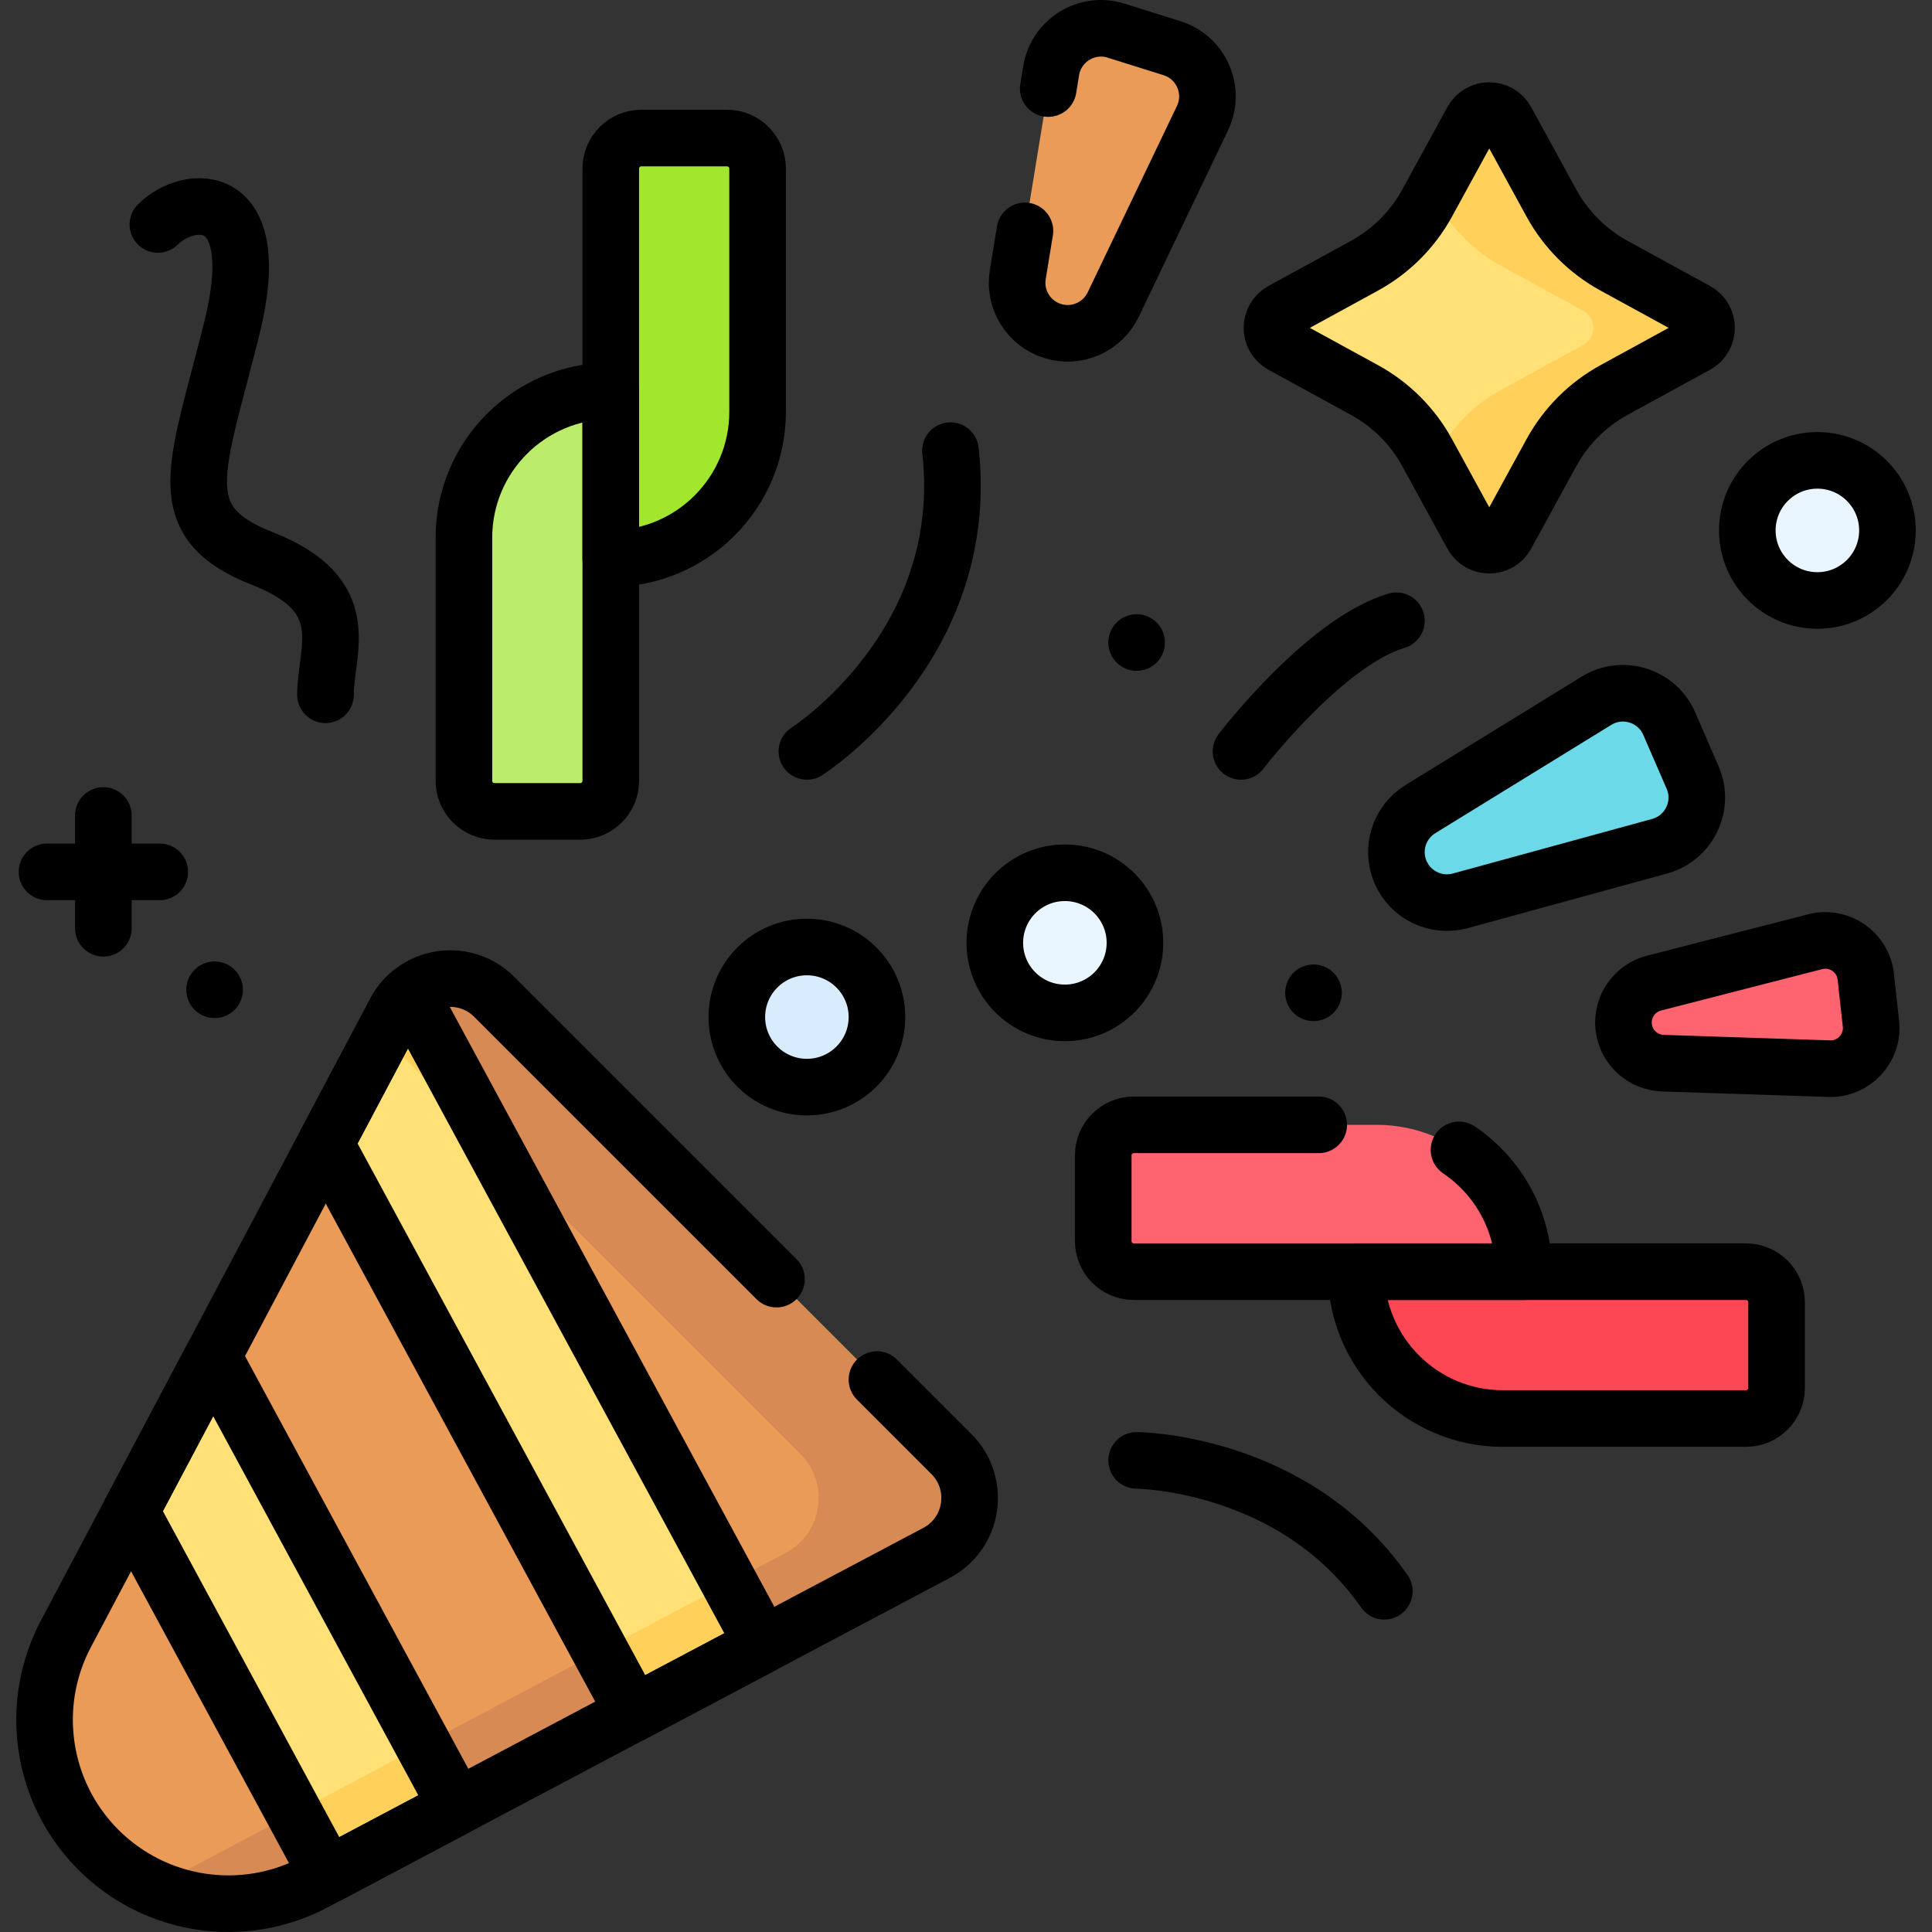
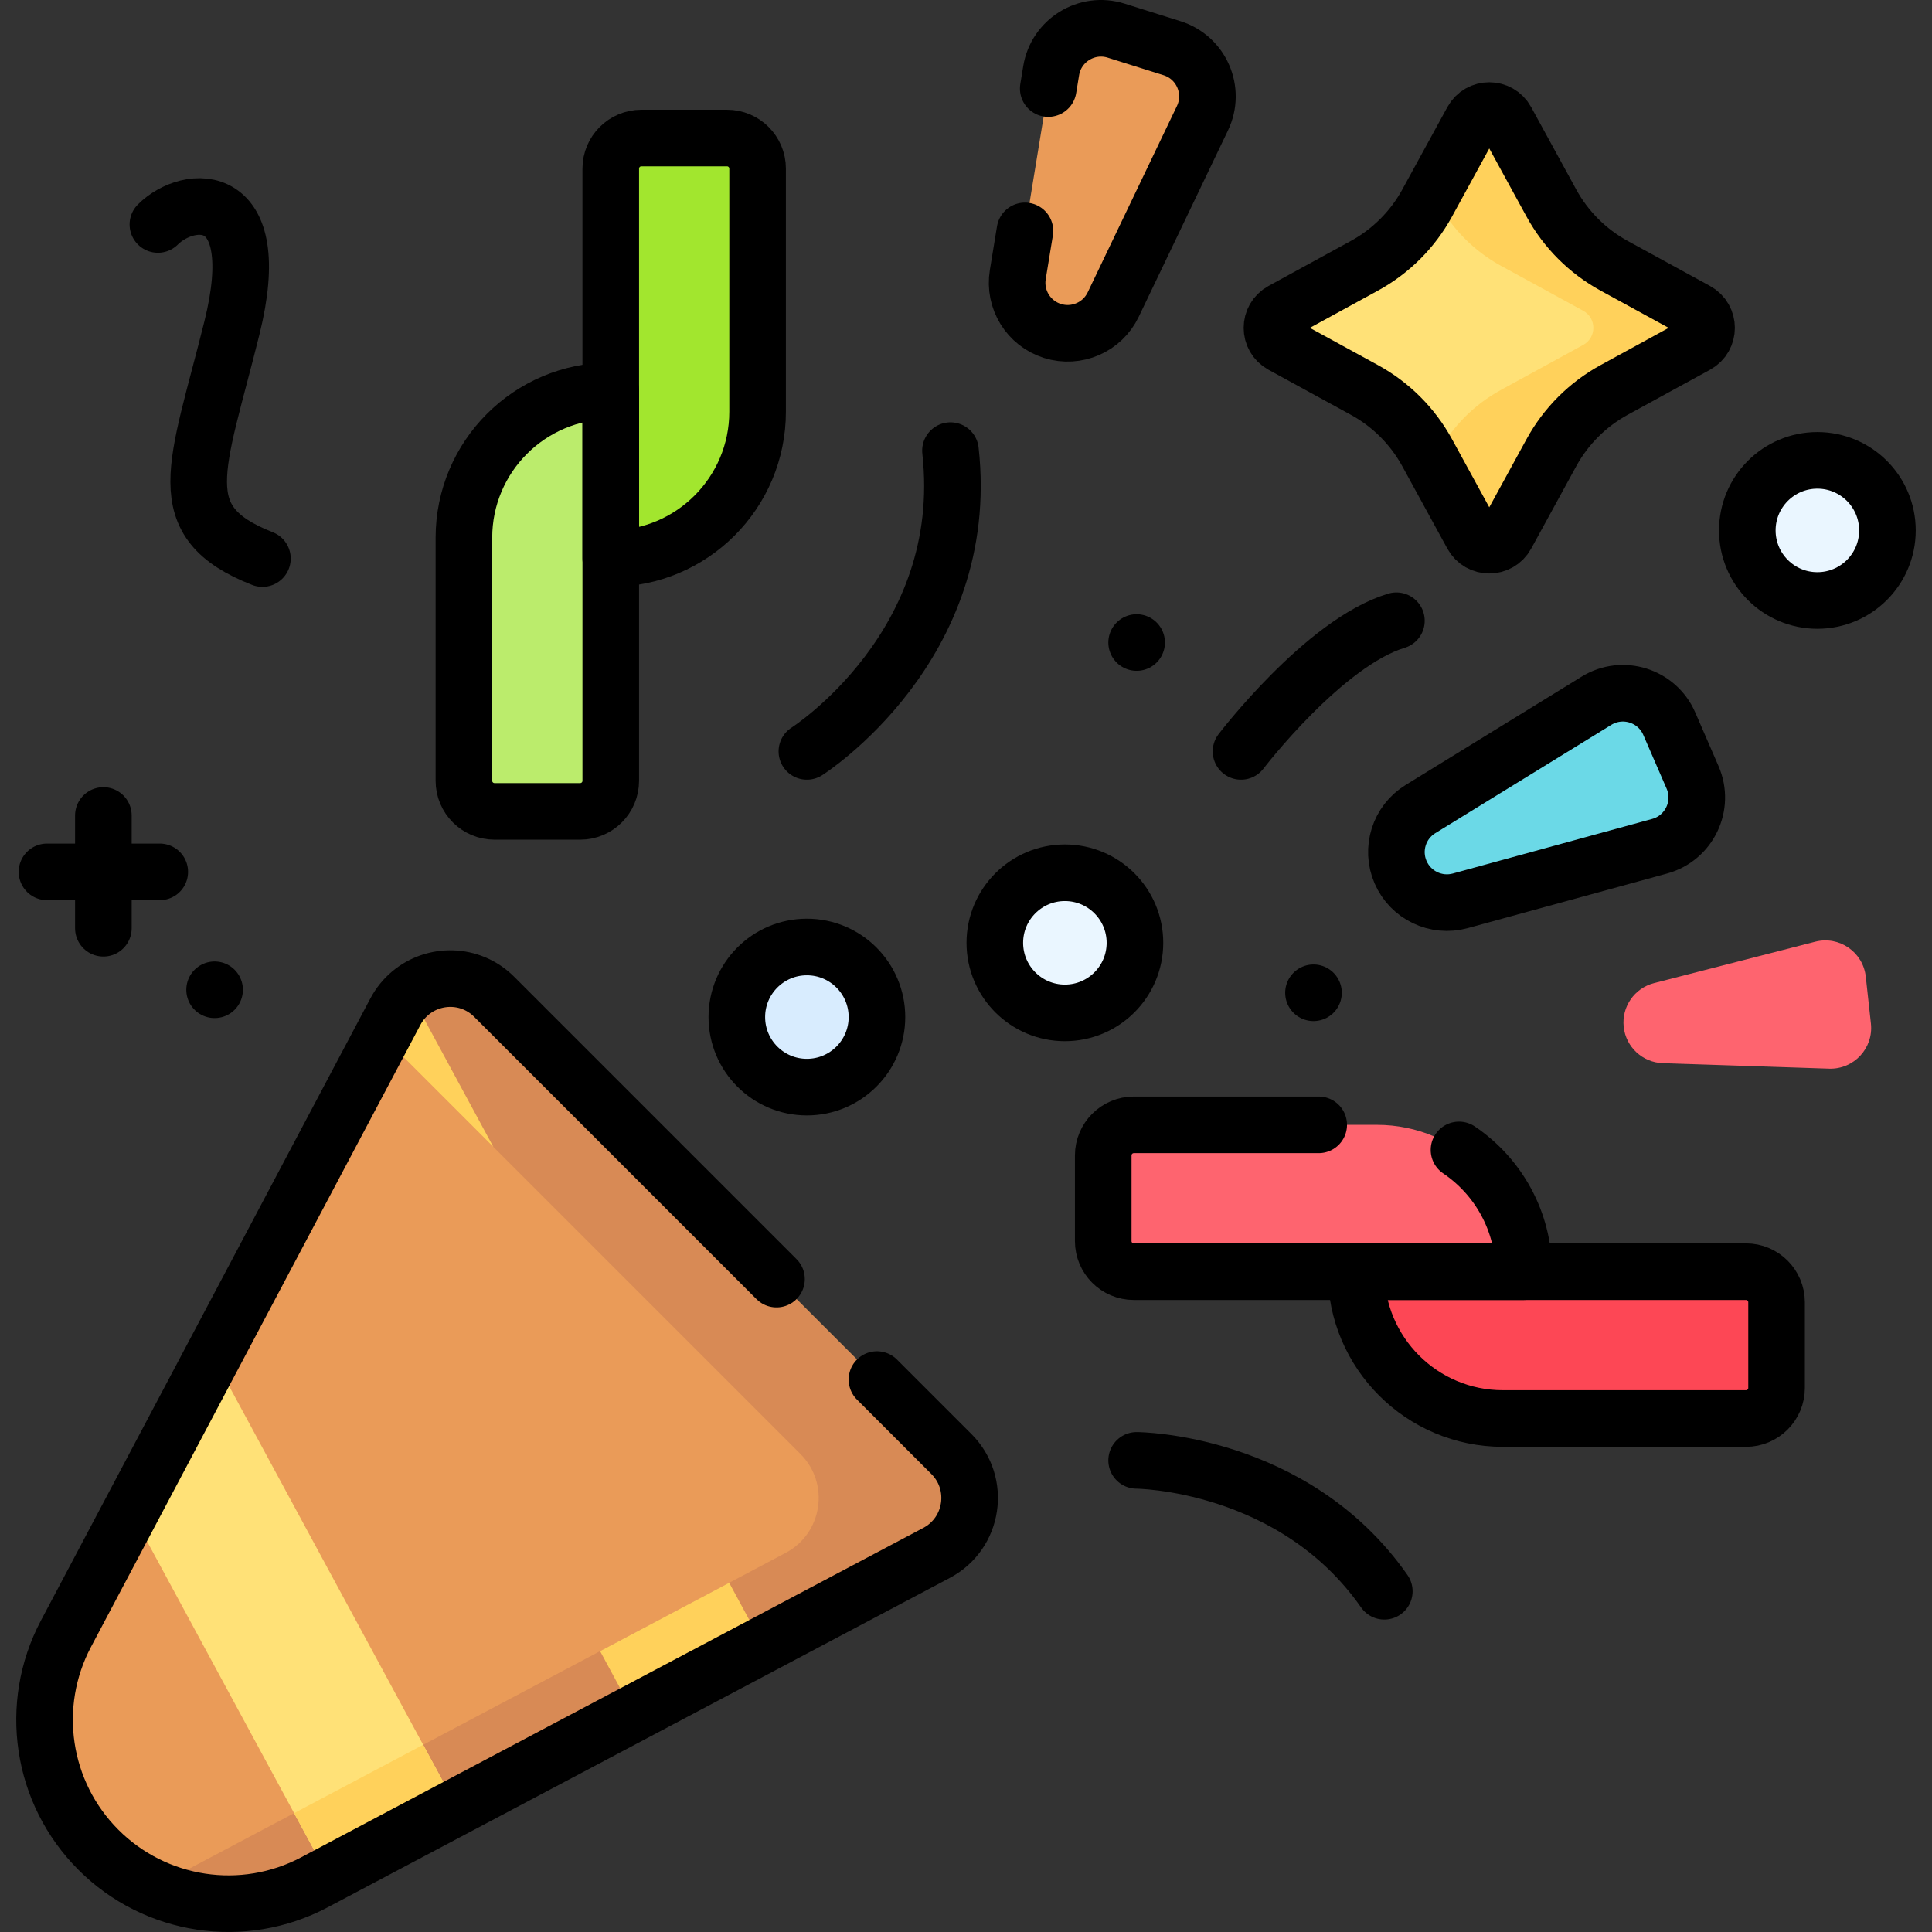
<svg xmlns="http://www.w3.org/2000/svg" version="1.1" id="Capa_1" x="0px" y="0px" viewBox="0 0 512 512" style="enable-background:new 0 0 512 512;" xml:space="preserve" width="512" height="512">
  <rect x="0" y="0" width="512" height="512" fill="#333333" stroke="none" />
  <g>
    <g>
      <path style="fill:#EA9B58;" d="M130.973,264.174l121.163,121.163c7.833,7.833,5.855,21.013-3.934,26.193l-46.054,24.389&#10;&#09;&#09;&#09;l-34.215,18.114l-46.88,24.824l-34.2,18.114l-3.514,1.862c-18.911,10.014-42.134,6.514-57.256-8.608&#10;&#09;&#09;&#09;c-7.565-7.565-12.224-17.151-13.731-27.208c-1.514-10.064,0.116-20.592,5.123-30.048l17.187-32.461l21.766-41.098l29.831-56.336&#10;&#09;&#09;&#09;l18.52-34.968c1.029-1.942,2.369-3.572,3.927-4.884C114.974,257.913,124.684,257.884,130.973,264.174z" />
      <path style="fill:#D88A55;" d="M248.2,411.53l-46.05,24.39l-34.22,18.11l-46.88,24.83l-34.2,18.11l-3.51,1.86&#10;&#09;&#09;&#09;c-13.58,7.19-29.37,7.42-42.8,1.37c0.94-0.42,1.88-0.88,2.8-1.37l3.51-1.86l34.2-18.11l46.88-24.83l34.22-18.11l46.05-24.39&#10;&#09;&#09;&#09;c9.79-5.18,11.77-18.36,3.94-26.19L101.36,274.56l3.42-6.45c1.03-1.94,2.37-3.57,3.93-4.89c6.26-5.31,15.97-5.34,22.26,0.95&#10;&#09;&#09;&#09;l121.17,121.17C259.97,393.17,257.99,406.35,248.2,411.53z" />
      <polygon style="fill:#FFE177;" points="56.429,359.412 121.053,478.858 86.854,496.973 34.662,400.51 &#09;&#09;" />
      <polygon style="fill:#FFD15B;" points="121.05,478.86 86.85,496.97 77.94,480.51 81.05,478.86 112.14,462.39 &#09;&#09;" />
-       <path style="fill:#FFE177;" d="M108.707,263.225l93.441,172.695l-34.215,18.114L86.259,303.076l18.52-34.968&#10;&#09;&#09;&#09;C105.808,266.166,107.149,264.536,108.707,263.225z" />
      <path style="fill:#FFD15B;" d="M108.71,263.22l22.03,40.72l-29.38-29.38l3.42-6.45C105.81,266.17,107.15,264.54,108.71,263.22z" />
      <polygon style="fill:#FFD15B;" points="202.15,435.92 167.93,454.03 159.03,437.57 162.15,435.92 193.24,419.45 &#09;&#09;" />
      <path style="fill:#FFE177;" d="M427.755,70.43l21.82,11.934c3.577,1.956,3.577,7.093,0,9.049l-21.82,11.934&#10;&#09;&#09;&#09;c-7.018,3.838-12.788,9.608-16.626,16.626l-11.934,21.82c-1.956,3.577-7.093,3.577-9.049,0l-11.934-21.82&#10;&#09;&#09;&#09;c-3.838-7.018-9.608-12.788-16.626-16.626l-21.82-11.934c-3.577-1.956-3.577-7.093,0-9.049l21.82-11.934&#10;&#09;&#09;&#09;c7.018-3.838,12.788-9.608,16.626-16.626l11.934-21.82c1.956-3.577,7.093-3.577,9.049,0l11.934,21.82&#10;&#09;&#09;&#09;C414.967,60.822,420.737,66.592,427.755,70.43z" />
      <path style="fill:#FFD15B;" d="M449.57,91.41l-21.82,11.94c-7.01,3.83-12.78,9.6-16.62,16.62l-11.94,21.82&#10;&#09;&#09;&#09;c-1.95,3.58-7.09,3.58-9.04,0l-10.48-19.15l1.46-2.67c3.84-7.02,9.61-12.79,16.62-16.62l21.82-11.94c3.58-1.95,3.58-7.09,0-9.05&#10;&#09;&#09;&#09;l-21.82-11.93c-7.01-3.84-12.78-9.61-16.62-16.63l-1.46-2.67l10.48-19.15c1.95-3.57,7.09-3.57,9.04,0l11.94,21.82&#10;&#09;&#09;&#09;c3.84,7.02,9.61,12.79,16.62,16.63l21.82,11.93C453.15,84.32,453.15,89.46,449.57,91.41z" />
      <g>
        <path style="fill:#FE646F;" d="M403.809,337.009H300.474c-4.476,0-8.105-3.629-8.105-8.105v-22.705&#10;&#09;&#09;&#09;&#09;c0-4.476,3.629-8.105,8.105-8.105h64.42C386.386,298.094,403.809,315.517,403.809,337.009L403.809,337.009z" />
        <path style="fill:#FD4755;" d="M462.705,375.924h-64.42c-21.492,0-38.915-17.423-38.915-38.915v0h103.335&#10;&#09;&#09;&#09;&#09;c4.476,0,8.105,3.629,8.105,8.105v22.705C470.81,372.296,467.181,375.924,462.705,375.924z" />
      </g>
      <g>
        <path style="fill:#A2E62E;" d="M161.857,148.023V44.688c0-4.476,3.629-8.105,8.105-8.105h22.705c4.476,0,8.105,3.629,8.105,8.105&#10;&#09;&#09;&#09;&#09;v64.42C200.772,130.6,183.349,148.023,161.857,148.023L161.857,148.023z" />
        <path style="fill:#BBEC6C;" d="M122.942,206.919v-64.42c0-21.492,17.423-38.915,38.915-38.915h0v103.335&#10;&#09;&#09;&#09;&#09;c0,4.476-3.629,8.105-8.105,8.105h-22.705C126.571,215.023,122.942,211.395,122.942,206.919z" />
      </g>
      <circle style="fill:#D8ECFE;" cx="213.834" cy="269.53" r="18.567" />
      <circle style="fill:#EAF6FF;" cx="282.205" cy="249.858" r="18.567" />
      <circle style="fill:#EAF6FF;" cx="481.624" cy="140.567" r="18.567" />
      <path style="fill:#6BD9E7;" d="M439.81,224.262l-52.823,14.466c-6.424,1.759-13.165-1.472-15.817-7.582v0&#10;&#09;&#09;&#09;c-2.652-6.11-0.409-13.24,5.264-16.731l46.642-28.705c6.94-4.271,16.053-1.404,19.297,6.071l6.18,14.239&#10;&#09;&#09;&#09;C451.798,213.495,447.669,222.11,439.81,224.262z" />
      <path style="fill:#EA9B58;" d="M318.664,31.328l-23.655,49.396c-2.877,6.007-9.733,8.986-16.087,6.99v0&#10;&#09;&#09;&#09;c-6.355-1.996-10.275-8.361-9.199-14.934l8.846-54.049c1.316-8.042,9.451-13.052,17.224-10.61l14.809,4.653&#10;&#09;&#09;&#09;C318.376,15.216,322.183,23.979,318.664,31.328z" />
      <path style="fill:#FE646F;" d="M484.741,283.205l-44.081-1.455c-5.361-0.177-9.777-4.268-10.361-9.6l0,0&#10;&#09;&#09;&#09;c-0.585-5.332,2.84-10.283,8.035-11.617l42.719-10.971c6.356-1.632,12.684,2.744,13.399,9.267l1.362,12.426&#10;&#09;&#09;&#09;C496.529,277.777,491.3,283.421,484.741,283.205z" />
    </g>
    <g>
      <g>
        <path style="fill:none;stroke:#000000;stroke-width:15;stroke-linecap:round;stroke-linejoin:round;stroke-miterlimit:10;" d="&#10;&#09;&#09;&#09;&#09;M232.401,365.602l19.735,19.735c7.833,7.833,5.855,21.013-3.934,26.193l-46.054,24.389l-34.215,18.114l-46.88,24.824&#10;&#09;&#09;&#09;&#09;l-34.2,18.114l-3.514,1.862c-18.911,10.014-42.134,6.514-57.256-8.608c-7.565-7.565-12.224-17.151-13.731-27.208&#10;&#09;&#09;&#09;&#09;c-1.514-10.064,0.116-20.592,5.123-30.048l17.187-32.461l21.766-41.098l29.831-56.336l18.52-34.968&#10;&#09;&#09;&#09;&#09;c1.029-1.942,2.369-3.572,3.927-4.884c6.268-5.311,15.977-5.34,22.266,0.949l74.808,74.808" />
-         <polygon style="fill:none;stroke:#000000;stroke-width:15;stroke-linecap:round;stroke-linejoin:round;stroke-miterlimit:10;" points="&#10;&#09;&#09;&#09;&#09;56.429,359.412 121.053,478.858 86.854,496.973 34.662,400.51 &#09;&#09;&#09;" />
-         <path style="fill:none;stroke:#000000;stroke-width:15;stroke-linecap:round;stroke-linejoin:round;stroke-miterlimit:10;" d="&#10;&#09;&#09;&#09;&#09;M108.707,263.225l93.441,172.695l-34.215,18.114L86.259,303.076l18.52-34.968C105.808,266.166,107.149,264.536,108.707,263.225z" />
      </g>
      <path style="fill:none;stroke:#000000;stroke-width:15;stroke-linecap:round;stroke-linejoin:round;stroke-miterlimit:10;" d="&#10;&#09;&#09;&#09;M427.755,70.43l21.82,11.934c3.577,1.956,3.577,7.093,0,9.049l-21.82,11.934c-7.018,3.838-12.788,9.608-16.626,16.626&#10;&#09;&#09;&#09;l-11.934,21.82c-1.956,3.577-7.093,3.577-9.049,0l-11.934-21.82c-3.838-7.018-9.608-12.788-16.626-16.626l-21.82-11.934&#10;&#09;&#09;&#09;c-3.577-1.956-3.577-7.093,0-9.049l21.82-11.934c7.018-3.838,12.788-9.608,16.626-16.626l11.934-21.82&#10;&#09;&#09;&#09;c1.956-3.577,7.093-3.577,9.049,0l11.934,21.82C414.967,60.822,420.737,66.592,427.755,70.43z" />
      <g>
        <path style="fill:none;stroke:#000000;stroke-width:15;stroke-linecap:round;stroke-linejoin:round;stroke-miterlimit:10;" d="&#10;&#09;&#09;&#09;&#09;M386.652,304.74c10.351,6.993,17.157,18.836,17.157,32.269v0H300.474c-4.476,0-8.105-3.629-8.105-8.105v-22.705&#10;&#09;&#09;&#09;&#09;c0-4.476,3.629-8.105,8.105-8.105h48.998" />
        <path style="fill:none;stroke:#000000;stroke-width:15;stroke-linecap:round;stroke-linejoin:round;stroke-miterlimit:10;" d="&#10;&#09;&#09;&#09;&#09;M462.705,375.924h-64.42c-21.492,0-38.915-17.423-38.915-38.915v0h103.335c4.476,0,8.105,3.629,8.105,8.105v22.705&#10;&#09;&#09;&#09;&#09;C470.81,372.296,467.181,375.924,462.705,375.924z" />
      </g>
      <g>
        <path style="fill:none;stroke:#000000;stroke-width:15;stroke-linecap:round;stroke-linejoin:round;stroke-miterlimit:10;" d="&#10;&#09;&#09;&#09;&#09;M161.857,148.023V44.688c0-4.476,3.629-8.105,8.105-8.105h22.705c4.476,0,8.105,3.629,8.105,8.105v64.42&#10;&#09;&#09;&#09;&#09;C200.772,130.6,183.349,148.023,161.857,148.023L161.857,148.023z" />
        <path style="fill:none;stroke:#000000;stroke-width:15;stroke-linecap:round;stroke-linejoin:round;stroke-miterlimit:10;" d="&#10;&#09;&#09;&#09;&#09;M122.942,206.919v-64.42c0-21.492,17.423-38.915,38.915-38.915h0v103.335c0,4.476-3.629,8.105-8.105,8.105h-22.705&#10;&#09;&#09;&#09;&#09;C126.571,215.023,122.942,211.395,122.942,206.919z" />
      </g>
      <path style="fill:none;stroke:#000000;stroke-width:15;stroke-linecap:round;stroke-linejoin:round;stroke-miterlimit:10;" d="&#10;&#09;&#09;&#09;M301.219,387.015c0,0,41.561,0.2,65.637,34.685" />
-       <path style="fill:none;stroke:#000000;stroke-width:15;stroke-linecap:round;stroke-linejoin:round;stroke-miterlimit:10;" d="&#10;&#09;&#09;&#09;M41.846,59.485c8.078-8.078,28.852-9.822,19.619,27.403s-16.952,51.317,8.078,61.135s16.715,24.1,16.715,36.101" />
+       <path style="fill:none;stroke:#000000;stroke-width:15;stroke-linecap:round;stroke-linejoin:round;stroke-miterlimit:10;" d="&#10;&#09;&#09;&#09;M41.846,59.485c8.078-8.078,28.852-9.822,19.619,27.403s-16.952,51.317,8.078,61.135" />
      <circle style="fill:none;stroke:#000000;stroke-width:15;stroke-linecap:round;stroke-linejoin:round;stroke-miterlimit:10;" cx="213.834" cy="269.53" r="18.567" />
      <circle style="fill:none;stroke:#000000;stroke-width:15;stroke-linecap:round;stroke-linejoin:round;stroke-miterlimit:10;" cx="282.205" cy="249.858" r="18.567" />
      <circle style="fill:none;stroke:#000000;stroke-width:15;stroke-linecap:round;stroke-linejoin:round;stroke-miterlimit:10;" cx="481.624" cy="140.567" r="18.567" />
      <path style="fill:none;stroke:#000000;stroke-width:15;stroke-linecap:round;stroke-linejoin:round;stroke-miterlimit:10;" d="&#10;&#09;&#09;&#09;M213.834,199.127c0,0,43.822-27.842,38.051-79.702" />
      <path style="fill:none;stroke:#000000;stroke-width:15;stroke-linecap:round;stroke-linejoin:round;stroke-miterlimit:10;" d="&#10;&#09;&#09;&#09;M439.81,224.262l-52.823,14.466c-6.424,1.759-13.165-1.472-15.817-7.582v0c-2.652-6.11-0.409-13.24,5.264-16.731l46.642-28.705&#10;&#09;&#09;&#09;c6.94-4.271,16.053-1.404,19.297,6.071l6.18,14.239C451.798,213.495,447.669,222.11,439.81,224.262z" />
      <path style="fill:none;stroke:#000000;stroke-width:15;stroke-linecap:round;stroke-linejoin:round;stroke-miterlimit:10;" d="&#10;&#09;&#09;&#09;M277.794,23.469l0.775-4.738c1.316-8.042,9.451-13.052,17.224-10.61l14.809,4.653c7.774,2.442,11.581,11.205,8.062,18.554&#10;&#09;&#09;&#09;l-23.655,49.396c-2.877,6.007-9.733,8.986-16.087,6.99v0c-6.355-1.996-10.275-8.361-9.199-14.934l1.897-11.591" />
-       <path style="fill:none;stroke:#000000;stroke-width:15;stroke-linecap:round;stroke-linejoin:round;stroke-miterlimit:10;" d="&#10;&#09;&#09;&#09;M484.741,283.205l-44.081-1.455c-5.361-0.177-9.777-4.268-10.361-9.6l0,0c-0.585-5.332,2.84-10.283,8.035-11.617l42.719-10.971&#10;&#09;&#09;&#09;c6.356-1.632,12.684,2.744,13.399,9.267l1.362,12.426C496.529,277.777,491.3,283.421,484.741,283.205z" />
      <line style="fill:none;stroke:#000000;stroke-width:15;stroke-linecap:round;stroke-linejoin:round;stroke-miterlimit:10;" x1="301.219" y1="170.275" x2="301.219" y2="170.275" />
      <line style="fill:none;stroke:#000000;stroke-width:15;stroke-linecap:round;stroke-linejoin:round;stroke-miterlimit:10;" x1="348.089" y1="263.097" x2="348.089" y2="263.097" />
      <path style="fill:none;stroke:#000000;stroke-width:15;stroke-linecap:round;stroke-linejoin:round;stroke-miterlimit:10;" d="&#10;&#09;&#09;&#09;M328.883,199.127c0,0,22.022-28.852,41.179-34.622" />
      <g>
        <line style="fill:none;stroke:#000000;stroke-width:15;stroke-linecap:round;stroke-linejoin:round;stroke-miterlimit:10;" x1="27.395" y1="216.112" x2="27.395" y2="245.997" />
        <line style="fill:none;stroke:#000000;stroke-width:15;stroke-linecap:round;stroke-linejoin:round;stroke-miterlimit:10;" x1="42.338" y1="231.055" x2="12.453" y2="231.055" />
        <line style="fill:none;stroke:#000000;stroke-width:15;stroke-linecap:round;stroke-linejoin:round;stroke-miterlimit:10;" x1="56.872" y1="262.299" x2="56.872" y2="262.299" />
      </g>
    </g>
  </g>
</svg>